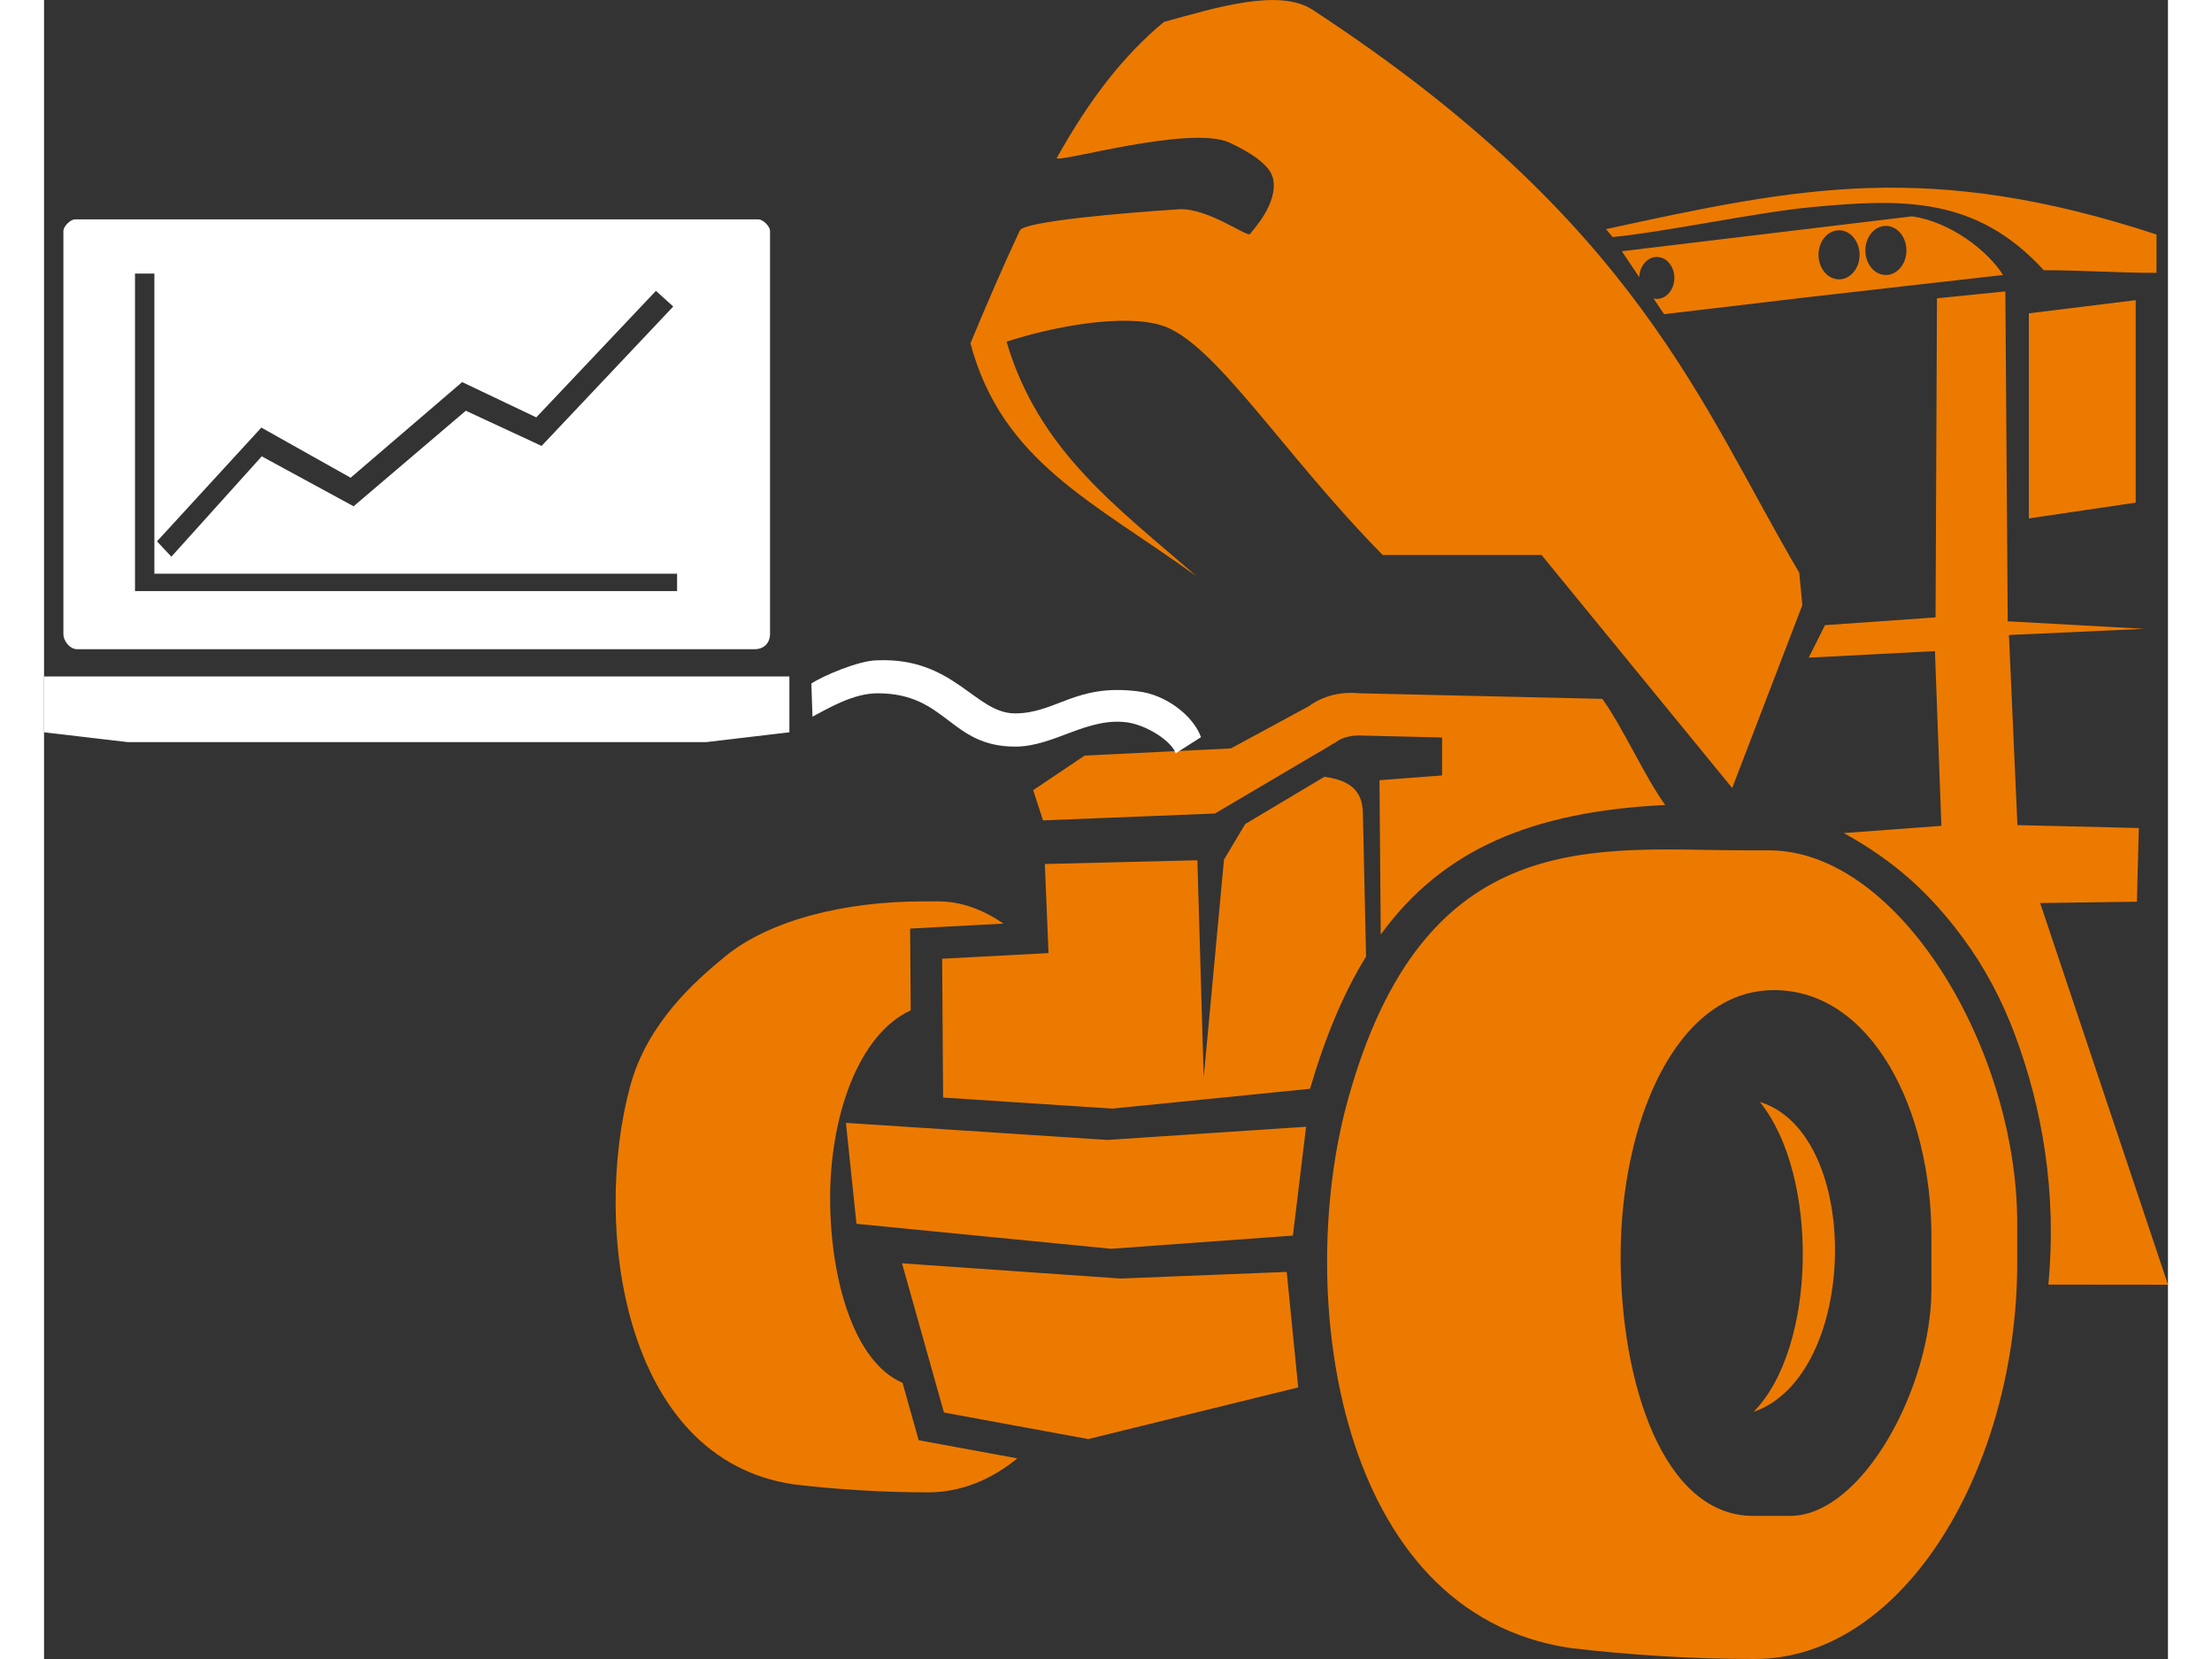
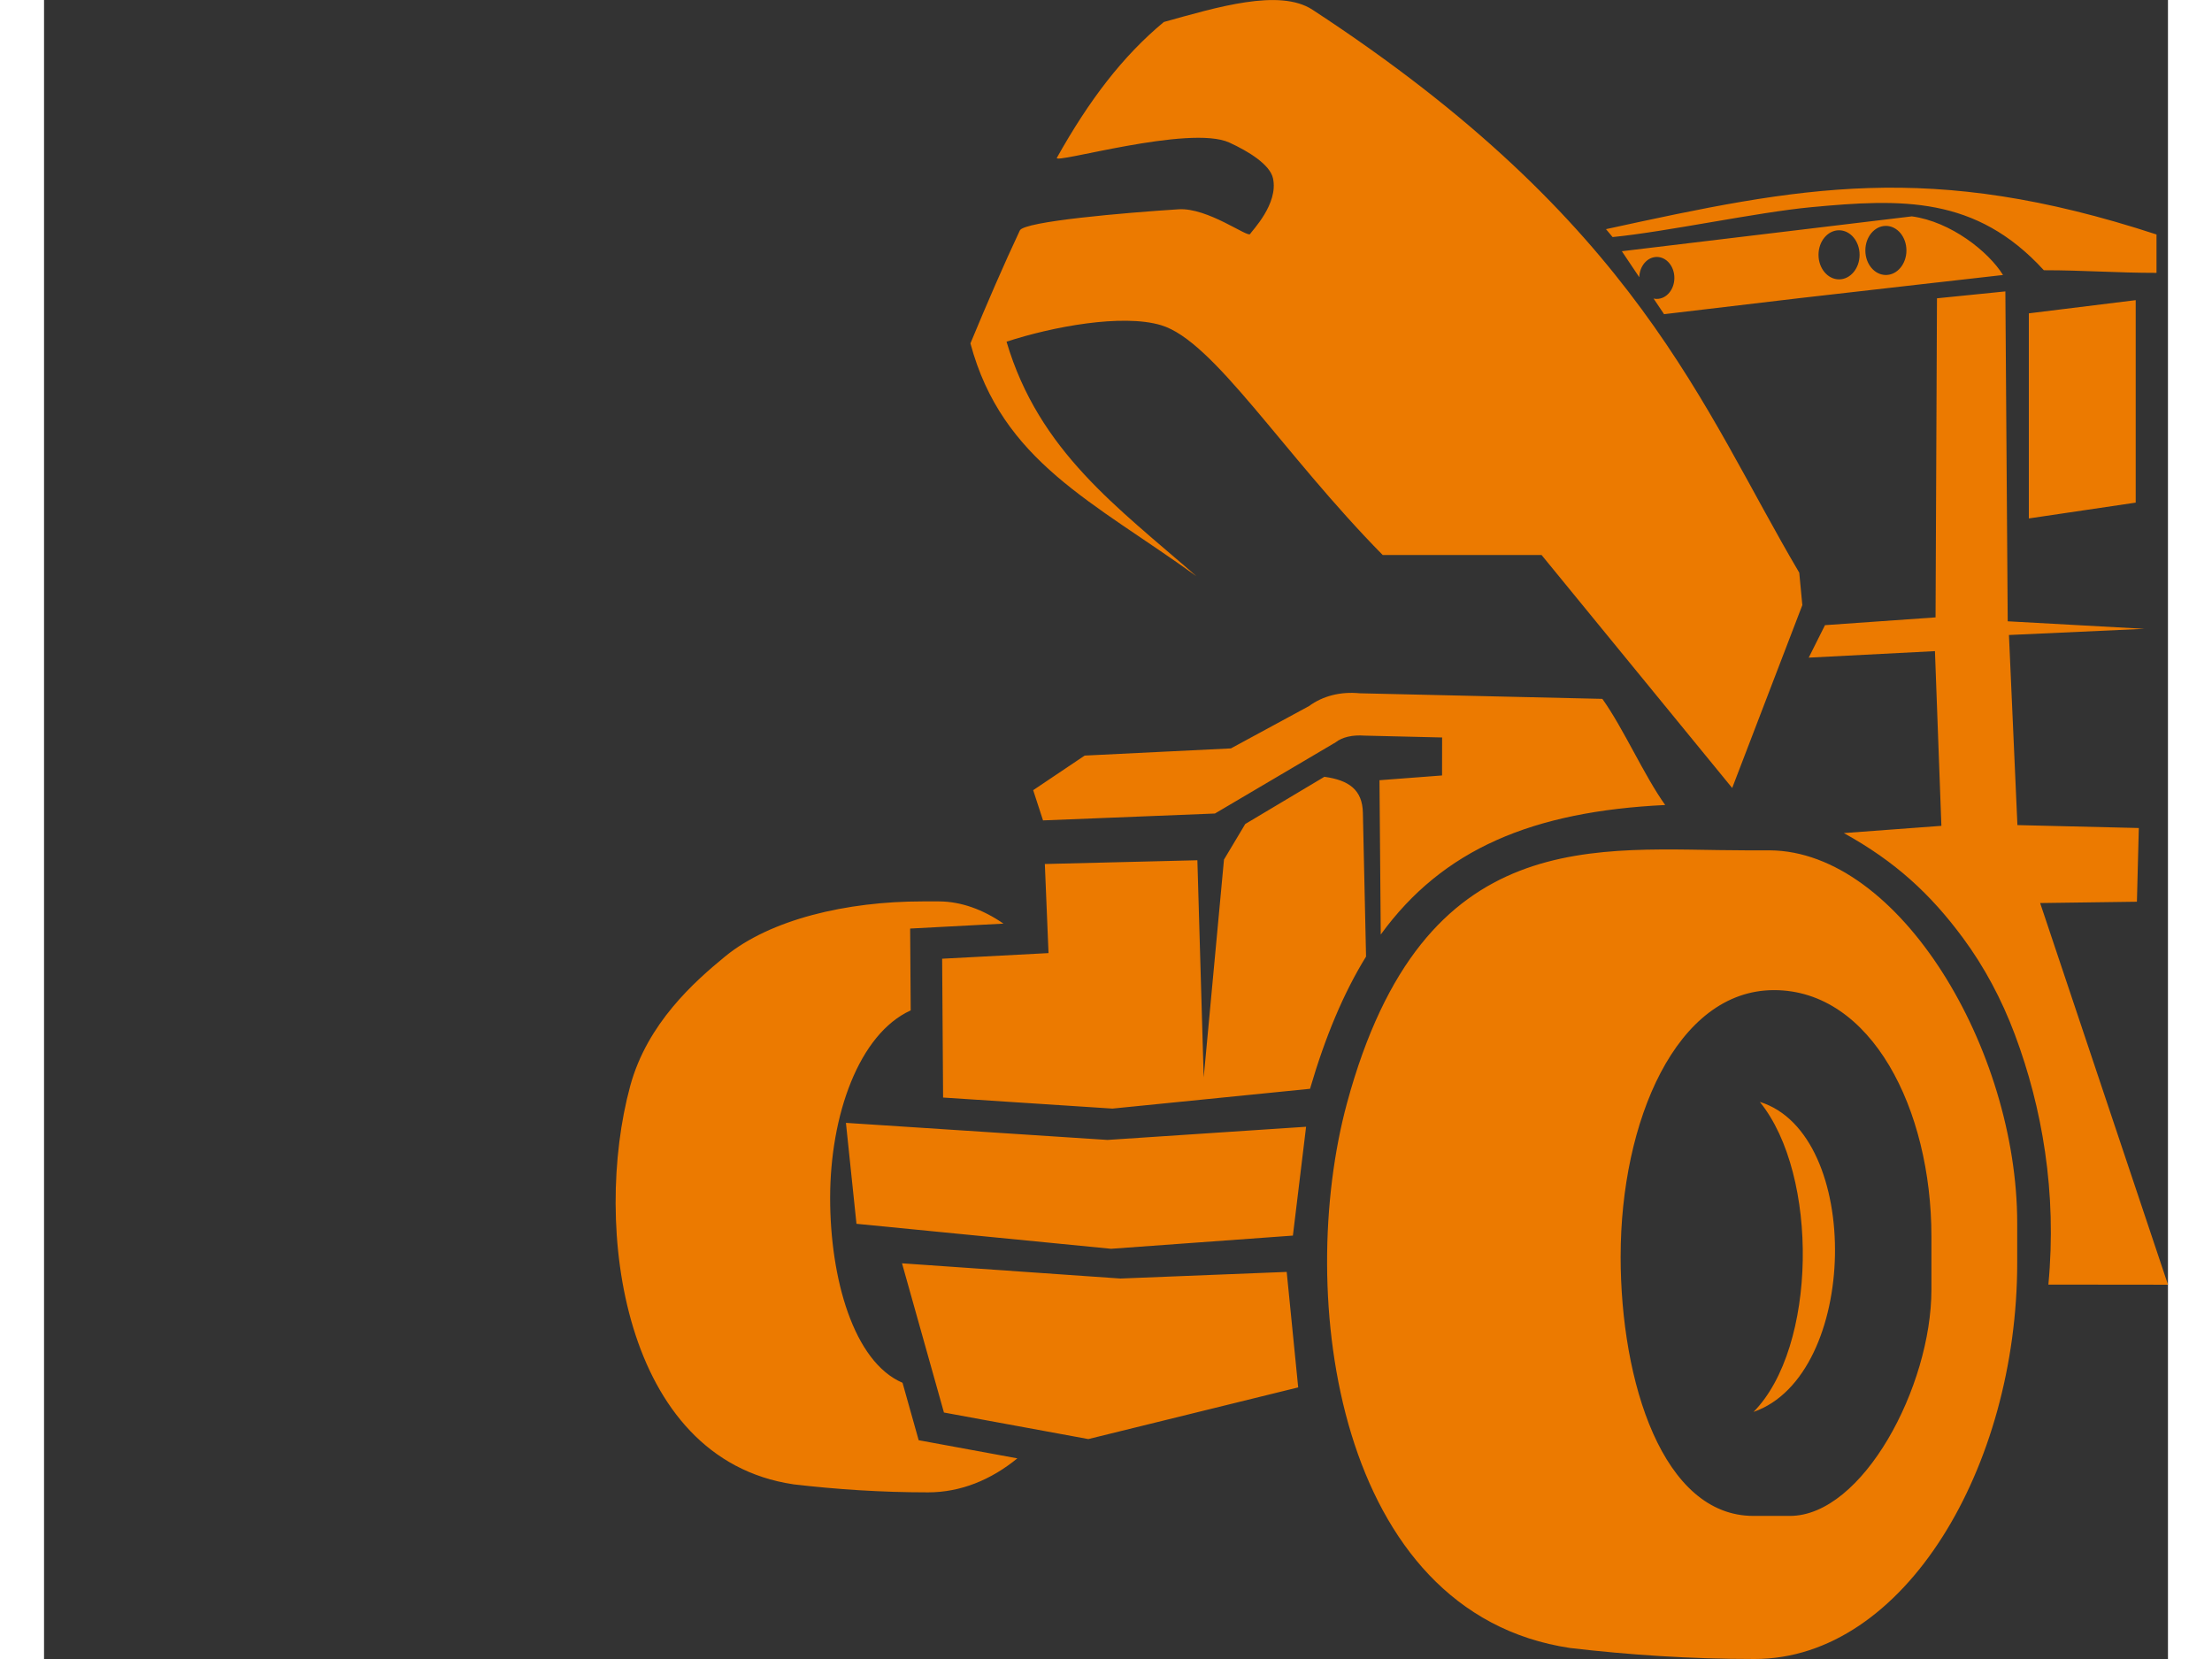
<svg xmlns="http://www.w3.org/2000/svg" xml:space="preserve" width="200px" height="150px" style="shape-rendering:geometricPrecision; text-rendering:geometricPrecision; image-rendering:optimizeQuality; fill-rule:evenodd; clip-rule:evenodd" viewBox="0 0 98.535 76.966">
  <rect x="0" y="0" width="98.535" height="76.966" fill="#333333" stroke="none" />
  <defs>
    <style type="text/css">
   
    .fil1 {fill:white}
    .fil0 {fill:#EC7A00}
   
  </style>
  </defs>
  <g id="Vrstva_x0020_1">
    <g id="_164999696">
-       <path id="_90373984" class="fil0" d="M70.809 76.457c2.734,0.319 5.548,0.509 8.549,0.509 6.972,0 12.183,-8.949 12.183,-18.372l0 -1.853c0,-8.067 -5.47,-17.254 -11.481,-17.291l-1.054 0c-6.936,0 -15.005,-1.373 -18.558,11.726 -2.398,8.843 -0.523,23.665 10.36,25.281zm8.791 -25.337c2.754,3.394 2.655,11.401 -0.292,14.383 4.901,-1.698 5.077,-12.901 0.292,-14.383zm-7.137 -40.489c9.015,-1.962 14.988,-3.206 25.541,0.247l0 1.781c-1.86,0 -3.367,-0.122 -5.227,-0.122 -3.151,-3.445 -6.584,-3.323 -10.814,-2.923 -2.502,0.237 -6.69,1.138 -9.193,1.384l-0.307 -0.367zm19.618 3.906l4.958 -0.612 0 9.393 -4.958 0.734 0 -9.515zm-6.632 -4.057c0.526,0 0.953,0.511 0.953,1.139 0,0.629 -0.427,1.139 -0.953,1.139 -0.526,0 -0.953,-0.51 -0.953,-1.139 0,-0.629 0.427,-1.139 0.953,-1.139zm-12.249 1.175l13.455 -1.617c1.802,0.244 3.552,1.63 4.228,2.72l-3.061 0.347 0 -0.001 -6.366 0.726 -6.298 0.746 -0.487 -0.726c0.049,0.011 0.099,0.017 0.151,0.017 0.45,0 0.814,-0.436 0.814,-0.973 0,-0.537 -0.364,-0.973 -0.814,-0.973 -0.441,0 -0.799,0.418 -0.814,0.94l-0.808 -1.205zm10.076 -0.972c0.526,0 0.953,0.51 0.953,1.139 0,0.628 -0.427,1.139 -0.953,1.139 -0.526,0 -0.953,-0.51 -0.953,-1.139 0,-0.629 0.427,-1.139 0.953,-1.139zm7.716 2.834l0.109 15.307 6.342 0.349 -6.285 0.287 0.393 8.819 5.632 0.135 -0.088 3.42 -4.489 0.061 5.931 17.707 -5.55 -0.006c0.407,-4.283 -0.293,-8.228 -1.552,-11.594 -0.615,-1.644 -1.422,-3.152 -2.414,-4.493 -1.504,-2.035 -3.139,-3.542 -5.523,-4.86l4.526 -0.336 -0.299 -8.105 -5.856 0.302 0.755 -1.507 5.129 -0.361 0.066 -14.803 3.174 -0.32zm-12.674 23.04c-2.948,-3.603 -5.896,-7.206 -8.844,-10.809 -2.457,0 -4.913,0 -7.37,0 -4.65,-4.722 -7.832,-9.932 -10.284,-10.662 -1.792,-0.534 -5.012,0.061 -7.167,0.766 1.507,5.094 5.162,7.69 8.809,10.88 -4.769,-3.452 -9.013,-5.305 -10.484,-10.802 0.801,-1.927 1.554,-3.667 2.293,-5.239 0.199,-0.423 4.883,-0.822 7.362,-0.981 1.357,-0.087 3.225,1.334 3.321,1.145 0.065,-0.128 1.331,-1.393 1.059,-2.59 -0.142,-0.627 -1.116,-1.236 -2.024,-1.651 -1.845,-0.844 -8.179,1.024 -8,0.706 1.492,-2.664 3.048,-4.711 4.962,-6.299 2.473,-0.688 5.369,-1.567 6.895,-0.57 15.142,9.897 18.055,18.448 22.584,26.118l0.143 1.504 -3.255 8.486zm-36.569 28.973l-1.945 -6.921 10.136 0.706 7.711 -0.307 0.533 5.358 -9.736 2.397 -6.7 -1.232zm-0.039 -14.609l-0.044 -6.443 4.935 -0.261 -0.171 -4.133 7.077 -0.174 0.293 10.078 0.941 -10.109 0.987 -1.651 3.671 -2.19c1.137,0.155 1.762,0.605 1.786,1.662l0.147 6.678c-1.04,1.686 -1.892,3.716 -2.599,6.135l-9.168 0.918 -7.854 -0.512zm18.212 -16.483l-5.601 3.304 -7.975 0.319 -0.457 -1.402 2.389 -1.605c2.261,-0.111 4.523,-0.222 6.784,-0.333l3.623 -1.963c0.64,-0.468 1.45,-0.681 2.354,-0.594l11.256 0.259c0.971,1.356 1.943,3.568 2.915,4.924 -6.152,0.296 -10.319,2.048 -13.196,6.01l-0.059 -7.16 2.903 -0.221 0.003 -1.762 -3.603 -0.086c-0.563,-0.041 -1.029,0.07 -1.337,0.31zm-25.158 34.425c1.998,0.233 4.055,0.372 6.248,0.372 1.518,0 2.921,-0.58 4.143,-1.577l-4.578 -0.842 -0.749 -2.664c-2.281,-0.975 -3.359,-4.865 -3.359,-8.569 0,-3.852 1.338,-7.614 3.738,-8.708l-0.026 -3.796 4.33 -0.229c-0.942,-0.648 -1.953,-1.025 -2.986,-1.031l-0.771 0c-3.524,0 -7.059,0.833 -9.163,2.559 -1.402,1.151 -3.608,3.093 -4.399,6.01 -1.753,6.462 -0.382,17.294 7.571,18.474zm2.438 -16.77l12.133 0.792 9.215 -0.611 -0.612 5.049 -8.436 0.612 -11.811 -1.159 -0.489 -4.682zm35.941 6.193c0,-6.261 2.582,-12.351 7.116,-12.351 4.513,0 7.302,5.517 7.302,11.425l0 2.47c0,4.505 -3.192,10.498 -6.566,10.498l-1.692 0c-4.195,0 -6.161,-6.191 -6.161,-12.042z" />
-       <path id="_90373360" class="fil1" d="M35.599 31.713l0.051 1.536c0.75,-0.397 1.891,-1.085 3.022,-1.085 3.219,0 3.338,2.474 6.388,2.474 1.806,0 3.345,-1.395 5.229,-1.119 0.928,0.147 2.042,0.896 2.212,1.43l1.173 -0.749c-0.347,-0.977 -1.611,-1.98 -2.933,-2.127 -2.894,-0.368 -3.78,1.023 -5.698,1.023 -1.85,0 -2.818,-2.609 -6.385,-2.462 -0.844,0 -2.531,0.724 -3.059,1.077zm-35.599 2.26l3.893 0.457 26.819 0 3.867 -0.457 0 -2.589 -34.579 0 0 2.589zm4.221 -21.28l0.898 0 0 13.922 24.25 0 0 0.808 -25.149 0 0 -14.73zm18.863 7.995l-3.517 -1.633 -5.206 4.433 -4.261 -2.317 -4.193 4.656 -0.667 -0.712 4.842 -5.278 4.142 2.326 5.174 -4.437 3.439 1.637 5.551 -5.87 0.802 0.728 -6.107 6.467zm-22.186 -9.971l0 18.683c0,0.381 0.335,0.719 0.629,0.719l31.436 0c0.434,0 0.718,-0.284 0.718,-0.719l0 -18.683c0,-0.216 -0.323,-0.539 -0.539,-0.539l-31.705 0c-0.216,0 -0.539,0.323 -0.539,0.539z" />
+       <path id="_90373984" class="fil0" d="M70.809 76.457c2.734,0.319 5.548,0.509 8.549,0.509 6.972,0 12.183,-8.949 12.183,-18.372l0 -1.853c0,-8.067 -5.47,-17.254 -11.481,-17.291l-1.054 0c-6.936,0 -15.005,-1.373 -18.558,11.726 -2.398,8.843 -0.523,23.665 10.36,25.281zm8.791 -25.337c2.754,3.394 2.655,11.401 -0.292,14.383 4.901,-1.698 5.077,-12.901 0.292,-14.383zm-7.137 -40.489c9.015,-1.962 14.988,-3.206 25.541,0.247l0 1.781c-1.86,0 -3.367,-0.122 -5.227,-0.122 -3.151,-3.445 -6.584,-3.323 -10.814,-2.923 -2.502,0.237 -6.69,1.138 -9.193,1.384l-0.307 -0.367m19.618 3.906l4.958 -0.612 0 9.393 -4.958 0.734 0 -9.515zm-6.632 -4.057c0.526,0 0.953,0.511 0.953,1.139 0,0.629 -0.427,1.139 -0.953,1.139 -0.526,0 -0.953,-0.51 -0.953,-1.139 0,-0.629 0.427,-1.139 0.953,-1.139zm-12.249 1.175l13.455 -1.617c1.802,0.244 3.552,1.63 4.228,2.72l-3.061 0.347 0 -0.001 -6.366 0.726 -6.298 0.746 -0.487 -0.726c0.049,0.011 0.099,0.017 0.151,0.017 0.45,0 0.814,-0.436 0.814,-0.973 0,-0.537 -0.364,-0.973 -0.814,-0.973 -0.441,0 -0.799,0.418 -0.814,0.94l-0.808 -1.205zm10.076 -0.972c0.526,0 0.953,0.51 0.953,1.139 0,0.628 -0.427,1.139 -0.953,1.139 -0.526,0 -0.953,-0.51 -0.953,-1.139 0,-0.629 0.427,-1.139 0.953,-1.139zm7.716 2.834l0.109 15.307 6.342 0.349 -6.285 0.287 0.393 8.819 5.632 0.135 -0.088 3.42 -4.489 0.061 5.931 17.707 -5.55 -0.006c0.407,-4.283 -0.293,-8.228 -1.552,-11.594 -0.615,-1.644 -1.422,-3.152 -2.414,-4.493 -1.504,-2.035 -3.139,-3.542 -5.523,-4.86l4.526 -0.336 -0.299 -8.105 -5.856 0.302 0.755 -1.507 5.129 -0.361 0.066 -14.803 3.174 -0.32zm-12.674 23.04c-2.948,-3.603 -5.896,-7.206 -8.844,-10.809 -2.457,0 -4.913,0 -7.37,0 -4.65,-4.722 -7.832,-9.932 -10.284,-10.662 -1.792,-0.534 -5.012,0.061 -7.167,0.766 1.507,5.094 5.162,7.69 8.809,10.88 -4.769,-3.452 -9.013,-5.305 -10.484,-10.802 0.801,-1.927 1.554,-3.667 2.293,-5.239 0.199,-0.423 4.883,-0.822 7.362,-0.981 1.357,-0.087 3.225,1.334 3.321,1.145 0.065,-0.128 1.331,-1.393 1.059,-2.59 -0.142,-0.627 -1.116,-1.236 -2.024,-1.651 -1.845,-0.844 -8.179,1.024 -8,0.706 1.492,-2.664 3.048,-4.711 4.962,-6.299 2.473,-0.688 5.369,-1.567 6.895,-0.57 15.142,9.897 18.055,18.448 22.584,26.118l0.143 1.504 -3.255 8.486zm-36.569 28.973l-1.945 -6.921 10.136 0.706 7.711 -0.307 0.533 5.358 -9.736 2.397 -6.7 -1.232zm-0.039 -14.609l-0.044 -6.443 4.935 -0.261 -0.171 -4.133 7.077 -0.174 0.293 10.078 0.941 -10.109 0.987 -1.651 3.671 -2.19c1.137,0.155 1.762,0.605 1.786,1.662l0.147 6.678c-1.04,1.686 -1.892,3.716 -2.599,6.135l-9.168 0.918 -7.854 -0.512zm18.212 -16.483l-5.601 3.304 -7.975 0.319 -0.457 -1.402 2.389 -1.605c2.261,-0.111 4.523,-0.222 6.784,-0.333l3.623 -1.963c0.64,-0.468 1.45,-0.681 2.354,-0.594l11.256 0.259c0.971,1.356 1.943,3.568 2.915,4.924 -6.152,0.296 -10.319,2.048 -13.196,6.01l-0.059 -7.16 2.903 -0.221 0.003 -1.762 -3.603 -0.086c-0.563,-0.041 -1.029,0.07 -1.337,0.31zm-25.158 34.425c1.998,0.233 4.055,0.372 6.248,0.372 1.518,0 2.921,-0.58 4.143,-1.577l-4.578 -0.842 -0.749 -2.664c-2.281,-0.975 -3.359,-4.865 -3.359,-8.569 0,-3.852 1.338,-7.614 3.738,-8.708l-0.026 -3.796 4.33 -0.229c-0.942,-0.648 -1.953,-1.025 -2.986,-1.031l-0.771 0c-3.524,0 -7.059,0.833 -9.163,2.559 -1.402,1.151 -3.608,3.093 -4.399,6.01 -1.753,6.462 -0.382,17.294 7.571,18.474zm2.438 -16.77l12.133 0.792 9.215 -0.611 -0.612 5.049 -8.436 0.612 -11.811 -1.159 -0.489 -4.682zm35.941 6.193c0,-6.261 2.582,-12.351 7.116,-12.351 4.513,0 7.302,5.517 7.302,11.425l0 2.47c0,4.505 -3.192,10.498 -6.566,10.498l-1.692 0c-4.195,0 -6.161,-6.191 -6.161,-12.042z" />
    </g>
  </g>
</svg>